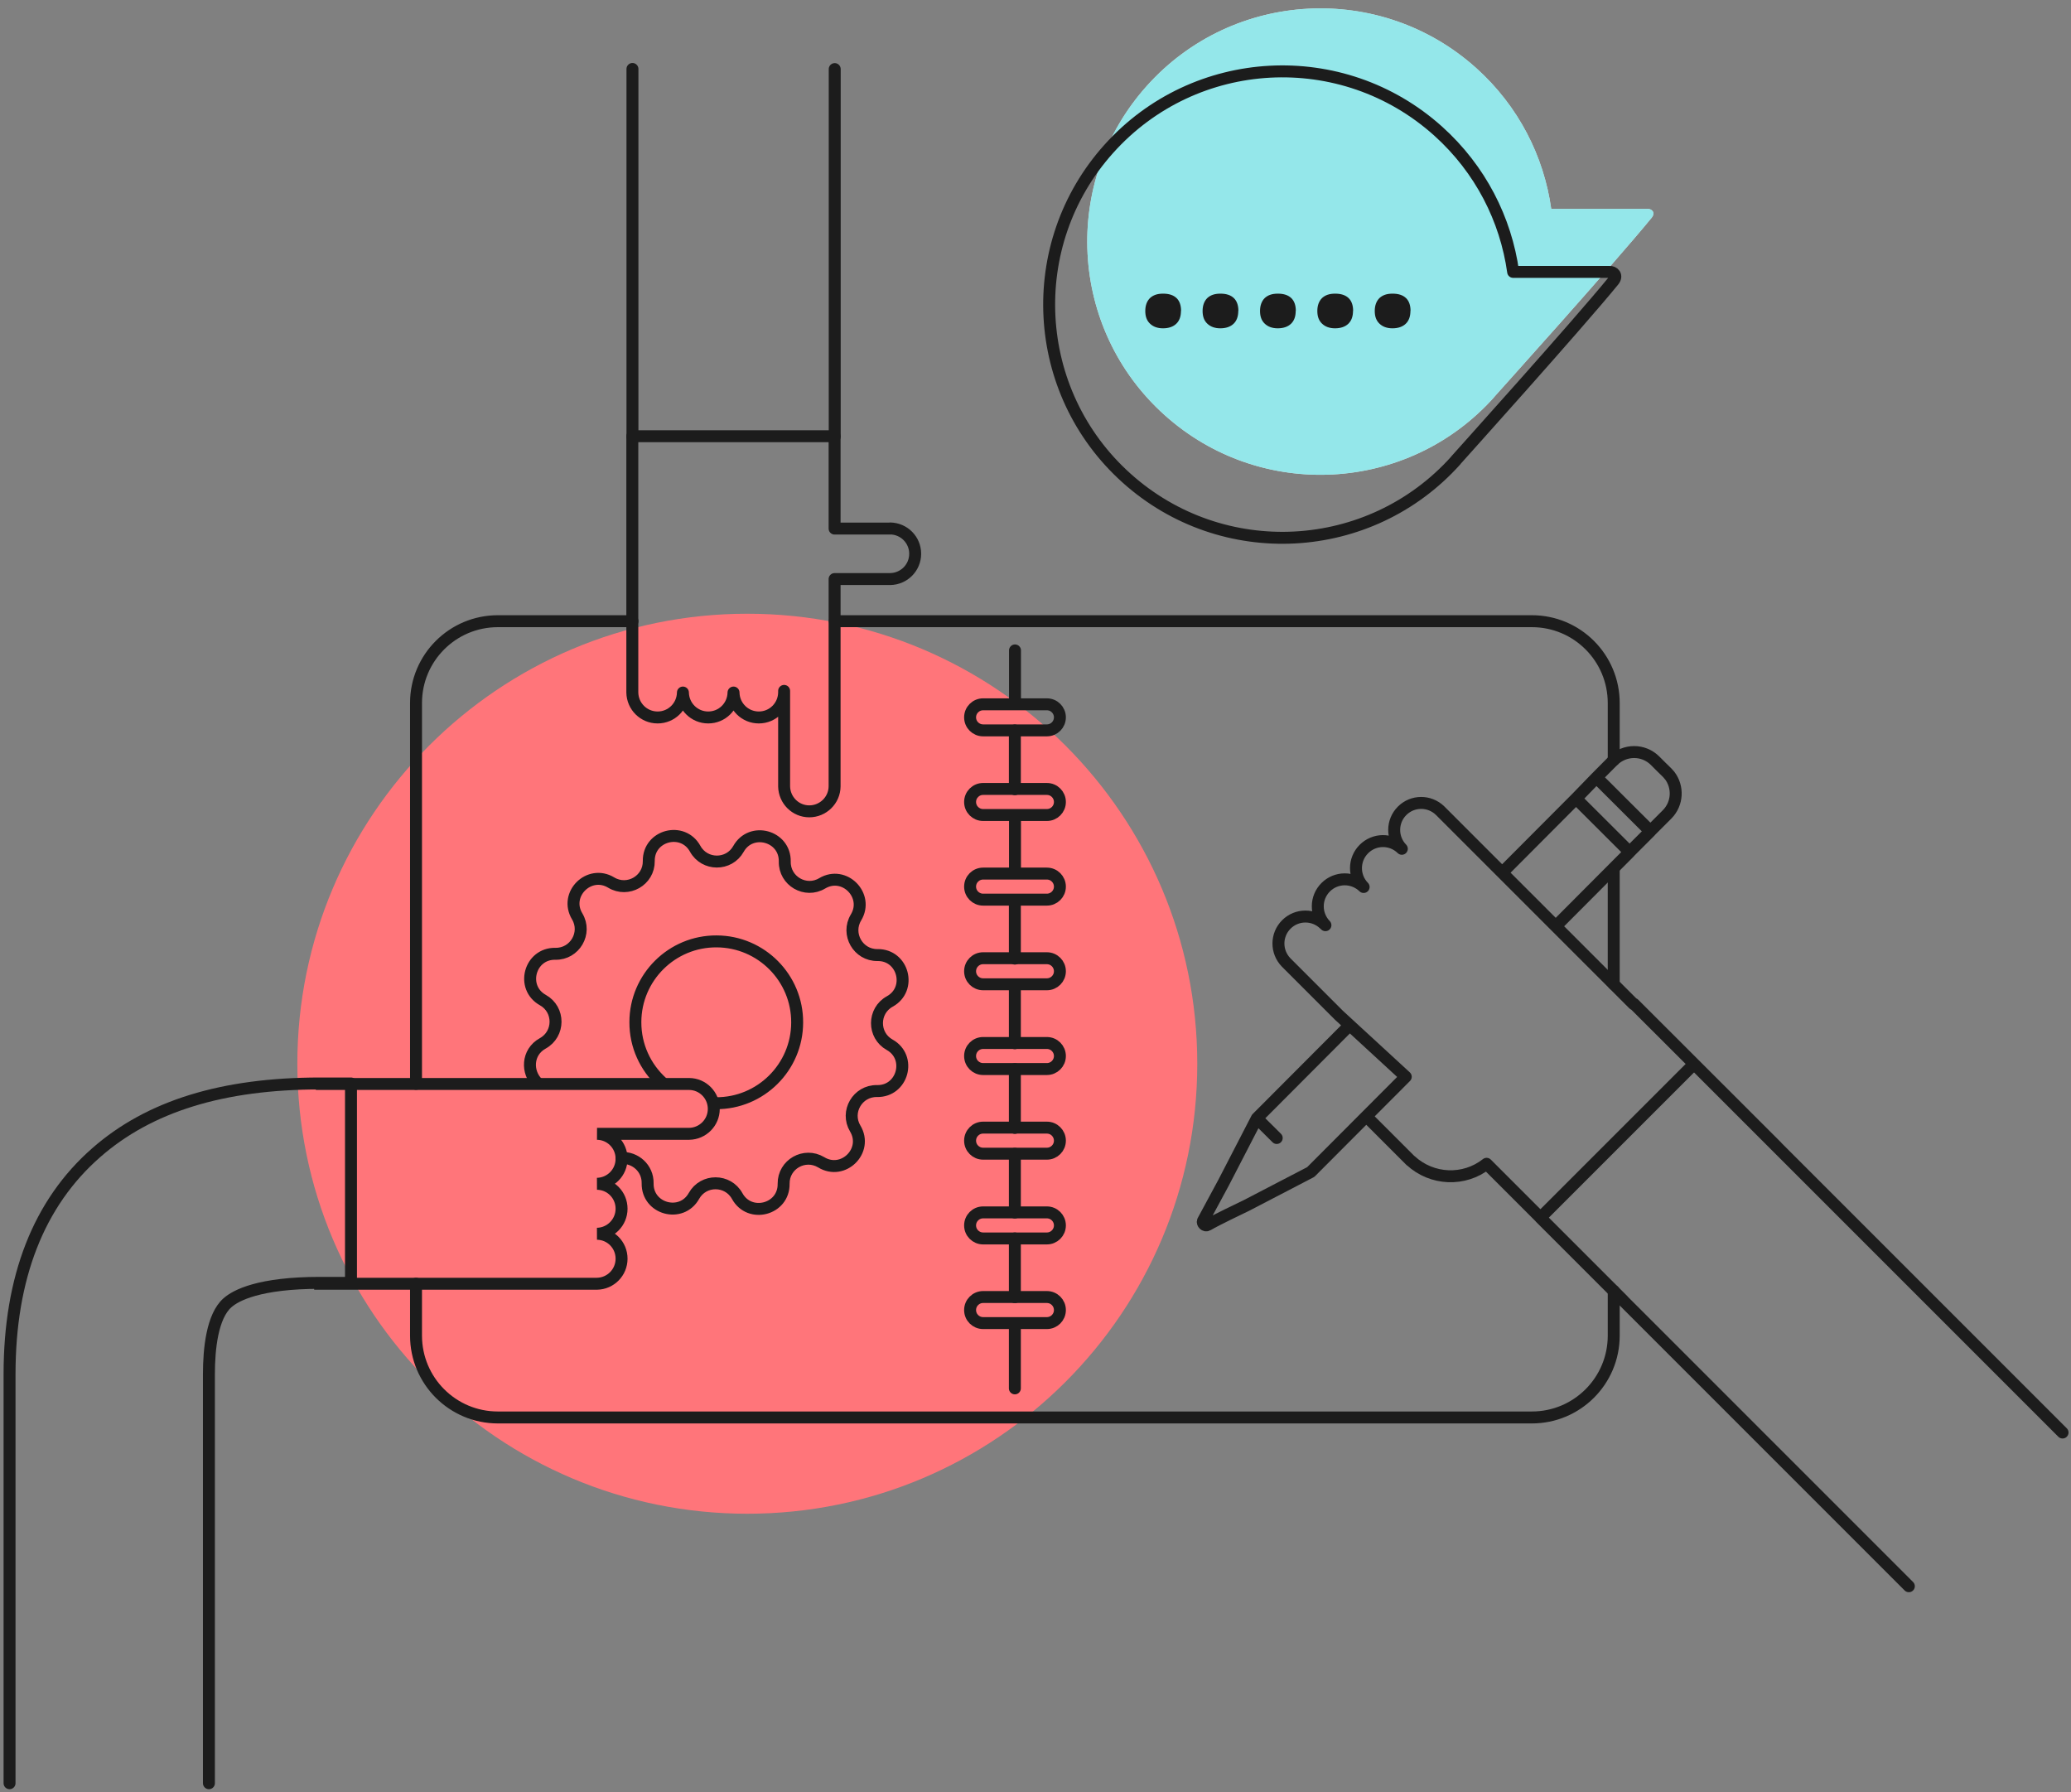
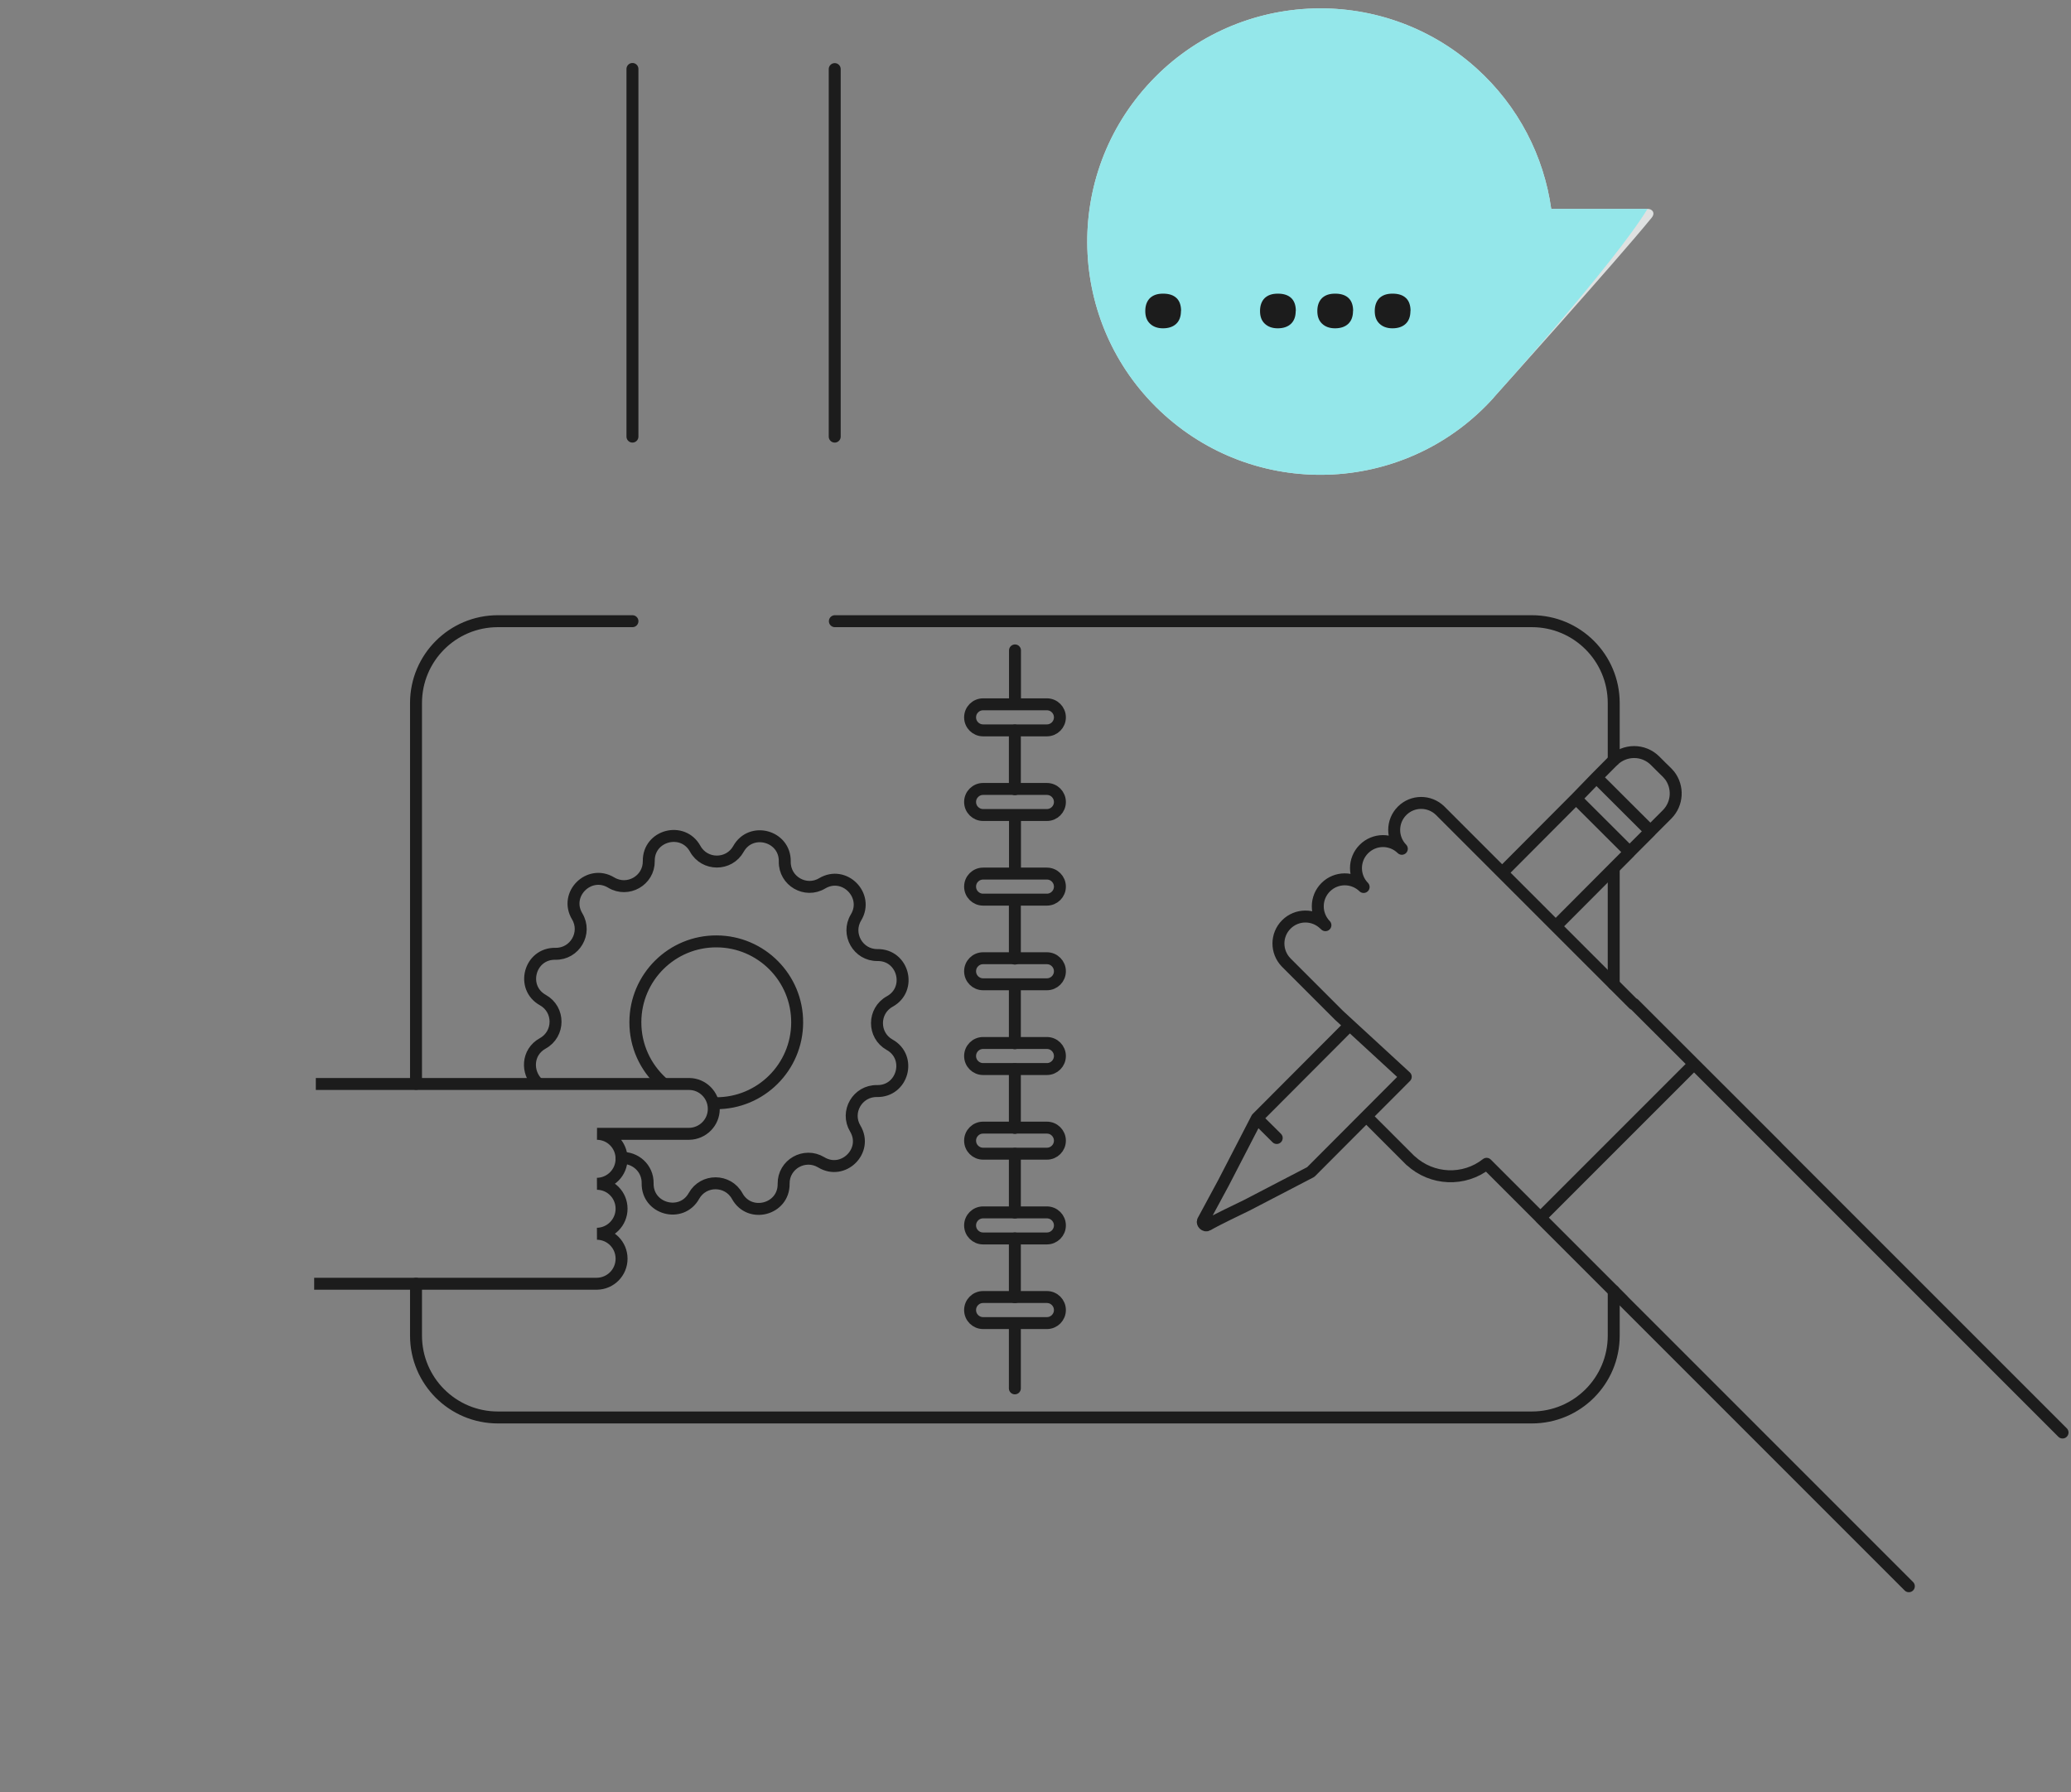
<svg xmlns="http://www.w3.org/2000/svg" width="520" height="450" viewBox="0 0 520 450" fill="none">
  <rect x="0" y="0" width="520" height="450" fill="#808080" stroke="none" />
  <g clip-path="url(#clip0_4813_12520)">
-     <path d="M300.619 267.064C300.619 329.478 250.021 380.044 187.639 380.044C125.257 380.044 74.659 329.446 74.659 267.064C74.659 204.682 125.257 154.084 187.639 154.084C250.021 154.084 300.619 204.682 300.619 267.064Z" fill="#FF757A" />
    <path d="M166.171 271.701C162.074 267.953 159.501 262.585 159.533 256.582C159.564 245.37 168.712 236.286 179.924 236.349C191.136 236.381 200.221 245.529 200.157 256.741C200.125 267.953 190.978 277.037 179.765 276.974C179.607 276.974 179.416 276.974 179.225 276.974M156.039 290.727C159.469 290.536 162.677 293.268 162.614 297.079C162.487 303.559 171.094 305.878 174.239 300.256C176.621 295.999 182.751 296.031 185.102 300.287C188.214 305.941 196.854 303.686 196.758 297.206C196.695 292.315 201.999 289.298 206.192 291.807C211.719 295.174 218.071 288.885 214.736 283.326C212.227 279.134 215.34 273.829 220.199 273.924C226.679 274.051 228.998 265.444 223.376 262.299C219.119 259.917 219.151 253.787 223.407 251.436C229.061 248.324 226.806 239.684 220.326 239.78C215.467 239.843 212.417 234.507 214.927 230.346C218.262 224.819 212.005 218.467 206.446 221.77C202.253 224.279 196.949 221.198 197.044 216.307C197.171 209.827 188.564 207.509 185.419 213.131C183.037 217.387 176.907 217.355 174.556 213.099C171.444 207.445 162.804 209.7 162.899 216.18C162.963 221.071 157.627 224.089 153.466 221.579C147.939 218.244 141.587 224.502 144.922 230.06C147.431 234.253 144.318 239.557 139.459 239.462C132.979 239.335 130.66 247.943 136.314 251.087C140.57 253.469 140.538 259.599 136.282 261.95C132.217 264.205 132.248 269.287 134.98 271.923M254.852 218.975V204.904M254.852 176.826V163.295M209.622 155.958H384.635C396.006 155.958 405.185 165.169 405.185 176.508V190.833M405.185 324.109V335.322C405.185 346.693 395.974 355.872 384.635 355.872H125.007C113.635 355.872 104.456 346.661 104.456 335.322V322.299M104.456 272.114V176.508C104.456 165.137 113.667 155.958 125.007 155.958H158.802M262.857 332.177H246.848C245.038 332.177 243.577 330.716 243.577 328.906C243.577 327.095 245.038 325.634 246.848 325.634H262.857C264.667 325.634 266.128 327.095 266.128 328.906C266.128 330.716 264.667 332.177 262.857 332.177ZM262.857 310.928H246.848C245.038 310.928 243.577 309.467 243.577 307.656C243.577 305.846 245.038 304.385 246.848 304.385H262.857C264.667 304.385 266.128 305.846 266.128 307.656C266.128 309.467 264.667 310.928 262.857 310.928ZM262.857 268.398H246.848C245.038 268.398 243.577 266.937 243.577 265.126C243.577 263.316 245.038 261.855 246.848 261.855H262.857C264.667 261.855 266.128 263.316 266.128 265.126C266.128 266.937 264.667 268.398 262.857 268.398ZM262.857 289.647H246.848C245.038 289.647 243.577 288.186 243.577 286.375C243.577 284.565 245.038 283.104 246.848 283.104H262.857C264.667 283.104 266.128 284.565 266.128 286.375C266.128 288.186 264.667 289.647 262.857 289.647ZM262.857 247.117H246.848C245.038 247.117 243.577 245.656 243.577 243.845C243.577 242.035 245.038 240.574 246.848 240.574H262.857C264.667 240.574 266.128 242.035 266.128 243.845C266.128 245.656 264.667 247.117 262.857 247.117ZM262.857 225.867H246.848C245.038 225.867 243.577 224.406 243.577 222.596C243.577 220.785 245.038 219.324 246.848 219.324H262.857C264.667 219.324 266.128 220.785 266.128 222.596C266.128 224.406 264.667 225.867 262.857 225.867ZM262.857 204.618H246.848C245.038 204.618 243.577 203.157 243.577 201.347C243.577 199.536 245.038 198.075 246.848 198.075H262.857C264.667 198.075 266.128 199.536 266.128 201.347C266.128 203.157 264.667 204.618 262.857 204.618ZM262.857 183.369H246.848C245.038 183.369 243.577 181.908 243.577 180.097C243.577 178.287 245.038 176.826 246.848 176.826H262.857C264.667 176.826 266.128 178.287 266.128 180.097C266.128 181.908 264.667 183.369 262.857 183.369Z" stroke="#1C1C1C" stroke-width="3" stroke-linecap="round" stroke-linejoin="round" />
    <path d="M402.42 207.159L407.629 201.918L402.42 207.159Z" fill="white" />
    <path d="M479.287 398.243L386.763 305.719L425.354 267.127L517.879 359.652M343.057 280.277L353.825 291.044L354.174 291.394H354.206C359.542 296.317 367.641 296.635 373.263 292.188L407.535 326.46M446.127 287.868L410.267 252.04L410.172 252.103L374.566 216.497L361.575 203.506C358.907 200.934 354.682 200.934 352.046 203.57C349.41 206.206 349.41 210.462 351.982 213.099C349.314 210.494 345.09 210.526 342.454 213.162C339.817 215.799 339.817 220.055 342.39 222.691C339.722 220.118 335.498 220.118 332.861 222.755C330.225 225.391 330.225 229.615 332.798 232.283L332.512 232.029C329.844 229.456 325.619 229.457 322.983 232.093C320.347 234.729 320.347 238.954 322.92 241.622L336.196 254.898L352.935 270.303M338.896 257.376L315.582 280.753M315.582 280.753L320.569 285.708M315.582 280.753L307.229 296.92C305.8 299.557 302.052 306.513 302.052 306.513C301.766 307.148 302.591 307.91 303.195 307.561C305.831 306.036 310.913 303.654 312.978 302.638L329.113 294.252L352.967 270.335M390.638 232.537L409.187 213.925M409.187 213.925L395.72 200.489M409.187 213.925H409.155L414.364 208.715L400.833 195.216L395.72 200.489M395.72 200.489L377.17 219.102M419.161 194.645C418.97 194.39 418.779 194.168 418.557 193.946L417.064 192.485L415.571 190.992C412.649 188.07 407.948 188.101 405.026 190.992L400.865 195.185L403.12 197.408L405.979 200.267L407.631 201.918L414.396 208.652L418.589 204.459C421.257 201.759 421.447 197.567 419.192 194.645H419.161Z" stroke="#1C1C1C" stroke-width="3" stroke-linecap="round" stroke-linejoin="round" />
    <path d="M79.202 322.299H78.885H133.008H149.906C153.305 322.236 156.068 319.472 156.068 316.01C156.068 312.548 153.305 309.785 149.906 309.753C153.305 309.689 156.068 306.894 156.068 303.464C156.068 300.034 153.337 297.239 149.906 297.207C153.305 297.143 156.068 294.38 156.068 290.918C156.068 287.456 153.305 284.692 149.906 284.66H173.061C176.46 284.597 179.223 281.834 179.223 278.403C179.223 274.973 176.46 272.178 173.061 272.146H133.008H79.298" stroke="#1C1C1C" stroke-width="3" stroke-miterlimit="10" />
    <path d="M375.105 99.77C353.507 123.846 316.471 125.815 292.427 104.217C268.351 82.618 266.382 45.583 287.98 21.538C309.579 -2.538 346.614 -4.507 370.659 17.092C381.331 26.684 387.652 39.294 389.494 52.444C398.356 52.444 413.665 52.444 413.665 52.444C414.713 52.38 415.793 53.365 414.682 54.699C405.312 66.165 375.741 99.008 375.074 99.77" fill="#DFE1E1" />
-     <path d="M375.105 99.77C353.507 123.846 316.471 125.815 292.427 104.217C268.351 82.618 266.382 45.583 287.98 21.538C309.579 -2.538 346.614 -4.507 370.659 17.092C381.331 26.684 387.652 39.294 389.494 52.444C398.356 52.444 413.665 52.444 413.665 52.444C414.713 52.38 415.793 53.365 414.682 54.699C405.312 66.165 375.741 99.008 375.074 99.77H375.105Z" fill="#94E7EA" />
-     <path d="M2.399 447.698V344.978C2.399 320.743 9.705 302.035 24.157 289.393C37.497 277.704 55.888 272.019 80.377 272.019H88.127V322.077H80.377C65.099 322.077 59.255 325.19 57.127 327.064C53.283 330.431 52.457 338.657 52.457 344.978V447.698M223.531 132.708H209.556V109.521H158.767V142.904V156.689V173.872C158.831 177.334 161.626 180.129 165.12 180.129C168.614 180.129 171.409 177.334 171.472 173.872C171.536 177.334 174.331 180.129 177.825 180.129C181.319 180.129 184.114 177.334 184.177 173.872C184.241 177.334 187.036 180.129 190.53 180.129C194.024 180.129 196.819 177.334 196.882 173.872V173.459V197.44C196.946 200.902 199.741 203.697 203.203 203.697C206.665 203.697 209.524 200.902 209.556 197.44V145.381H223.531C226.993 145.318 229.789 142.522 229.789 139.029C229.789 135.535 226.993 132.74 223.531 132.676V132.708ZM365.542 115.588C343.944 139.664 306.908 141.633 282.864 120.034C258.788 98.436 256.819 61.401 278.417 37.356C300.016 13.28 337.051 11.311 361.096 32.909C371.768 42.502 378.089 55.111 379.931 68.261C388.793 68.261 404.102 68.261 404.102 68.261C405.15 68.198 406.23 69.182 405.119 70.516C395.749 81.983 366.178 114.825 365.511 115.588H365.542Z" stroke="#1C1C1C" stroke-width="3" stroke-linecap="round" stroke-linejoin="round" />
+     <path d="M375.105 99.77C353.507 123.846 316.471 125.815 292.427 104.217C268.351 82.618 266.382 45.583 287.98 21.538C309.579 -2.538 346.614 -4.507 370.659 17.092C381.331 26.684 387.652 39.294 389.494 52.444C398.356 52.444 413.665 52.444 413.665 52.444C405.312 66.165 375.741 99.008 375.074 99.77H375.105Z" fill="#94E7EA" />
    <path d="M296.554 78.075C296.554 76.646 296.173 75.566 295.411 74.835C294.649 74.105 293.537 73.724 292.044 73.724C290.551 73.724 289.535 74.105 288.741 74.835C287.978 75.597 287.565 76.677 287.565 78.075C287.565 79.473 287.947 80.489 288.741 81.251C289.535 82.014 290.615 82.427 292.012 82.427C293.41 82.427 294.553 82.045 295.347 81.283C296.141 80.521 296.523 79.441 296.523 78.075" fill="#1C1C1C" />
-     <path d="M310.944 78.075C310.944 76.646 310.563 75.566 309.8 74.835C309.038 74.105 307.926 73.724 306.434 73.724C304.941 73.724 303.924 74.105 303.13 74.835C302.368 75.597 301.955 76.677 301.955 78.075C301.955 79.473 302.336 80.489 303.13 81.251C303.924 82.014 305.004 82.427 306.402 82.427C307.799 82.427 308.943 82.045 309.737 81.283C310.531 80.521 310.912 79.441 310.912 78.075" fill="#1C1C1C" />
    <path d="M325.365 78.075C325.365 76.646 324.984 75.566 324.221 74.835C323.459 74.105 322.347 73.724 320.855 73.724C319.362 73.724 318.345 74.105 317.551 74.835C316.789 75.598 316.376 76.678 316.376 78.075C316.376 79.473 316.757 80.489 317.551 81.251C318.345 82.014 319.425 82.427 320.823 82.427C322.22 82.427 323.364 82.046 324.158 81.283C324.952 80.521 325.333 79.441 325.333 78.075" fill="#1C1C1C" />
    <path d="M339.753 78.075C339.753 76.646 339.372 75.566 338.61 74.835C337.848 74.105 336.736 73.724 335.243 73.724C333.75 73.724 332.734 74.105 331.94 74.835C331.178 75.597 330.765 76.677 330.765 78.075C330.765 79.473 331.146 80.489 331.94 81.251C332.734 82.014 333.814 82.427 335.211 82.427C336.609 82.427 337.752 82.045 338.546 81.283C339.341 80.521 339.722 79.441 339.722 78.075" fill="#1C1C1C" />
    <path d="M354.17 78.075C354.17 76.646 353.789 75.566 353.027 74.835C352.265 74.105 351.153 73.724 349.66 73.724C348.167 73.724 347.151 74.105 346.357 74.835C345.595 75.597 345.182 76.677 345.182 78.075C345.182 79.473 345.563 80.489 346.357 81.251C347.151 82.014 348.231 82.427 349.628 82.427C351.026 82.427 352.169 82.045 352.964 81.283C353.758 80.521 354.139 79.441 354.139 78.075" fill="#1C1C1C" />
    <path d="M405.183 218.213V247.085M254.818 348.567V332.527M254.818 325.666V310.928M254.818 304.417V289.679M254.818 283.168V268.43M254.818 261.918V247.181M254.818 240.669V225.931M254.818 198.139V183.401M209.588 17.346V109.616M158.8 109.616V17.314" stroke="#1C1C1C" stroke-width="3" stroke-linecap="round" stroke-linejoin="round" />
  </g>
  <defs>
    <clipPath id="clip0_4813_12520">
      <rect width="519.288" height="449.41" fill="white" transform="translate(0.495 0.193)" />
    </clipPath>
  </defs>
</svg>